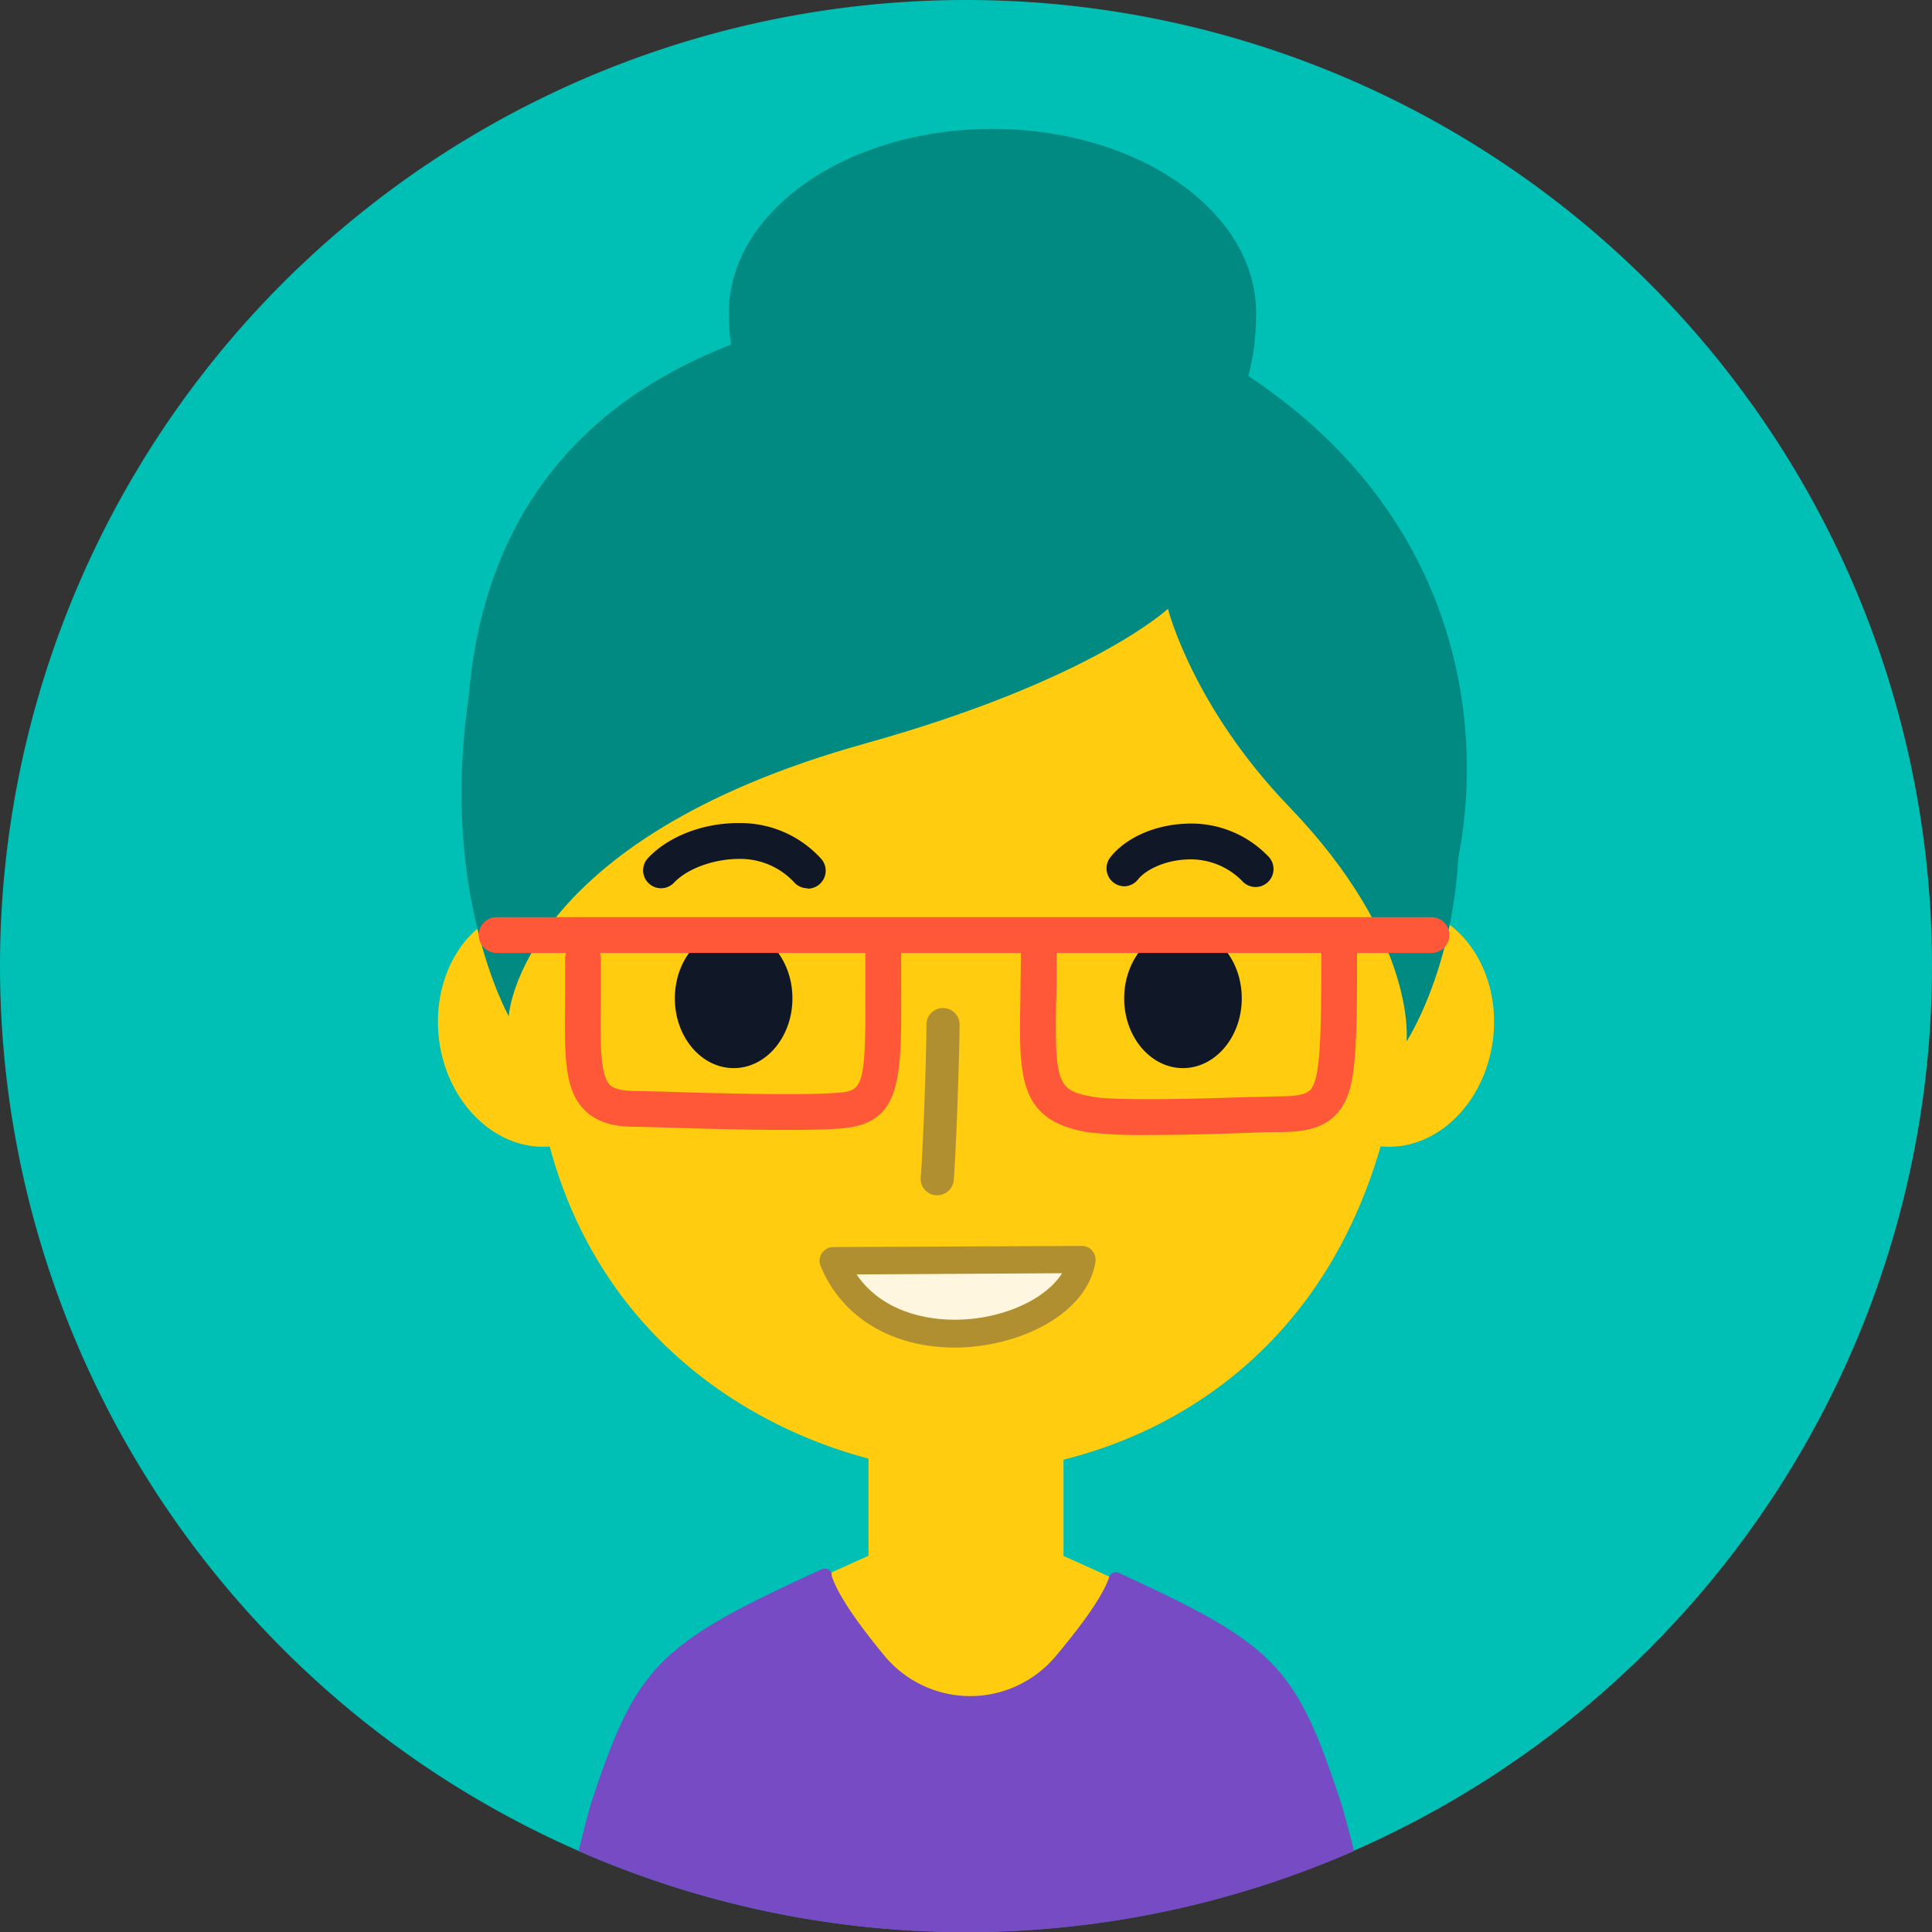
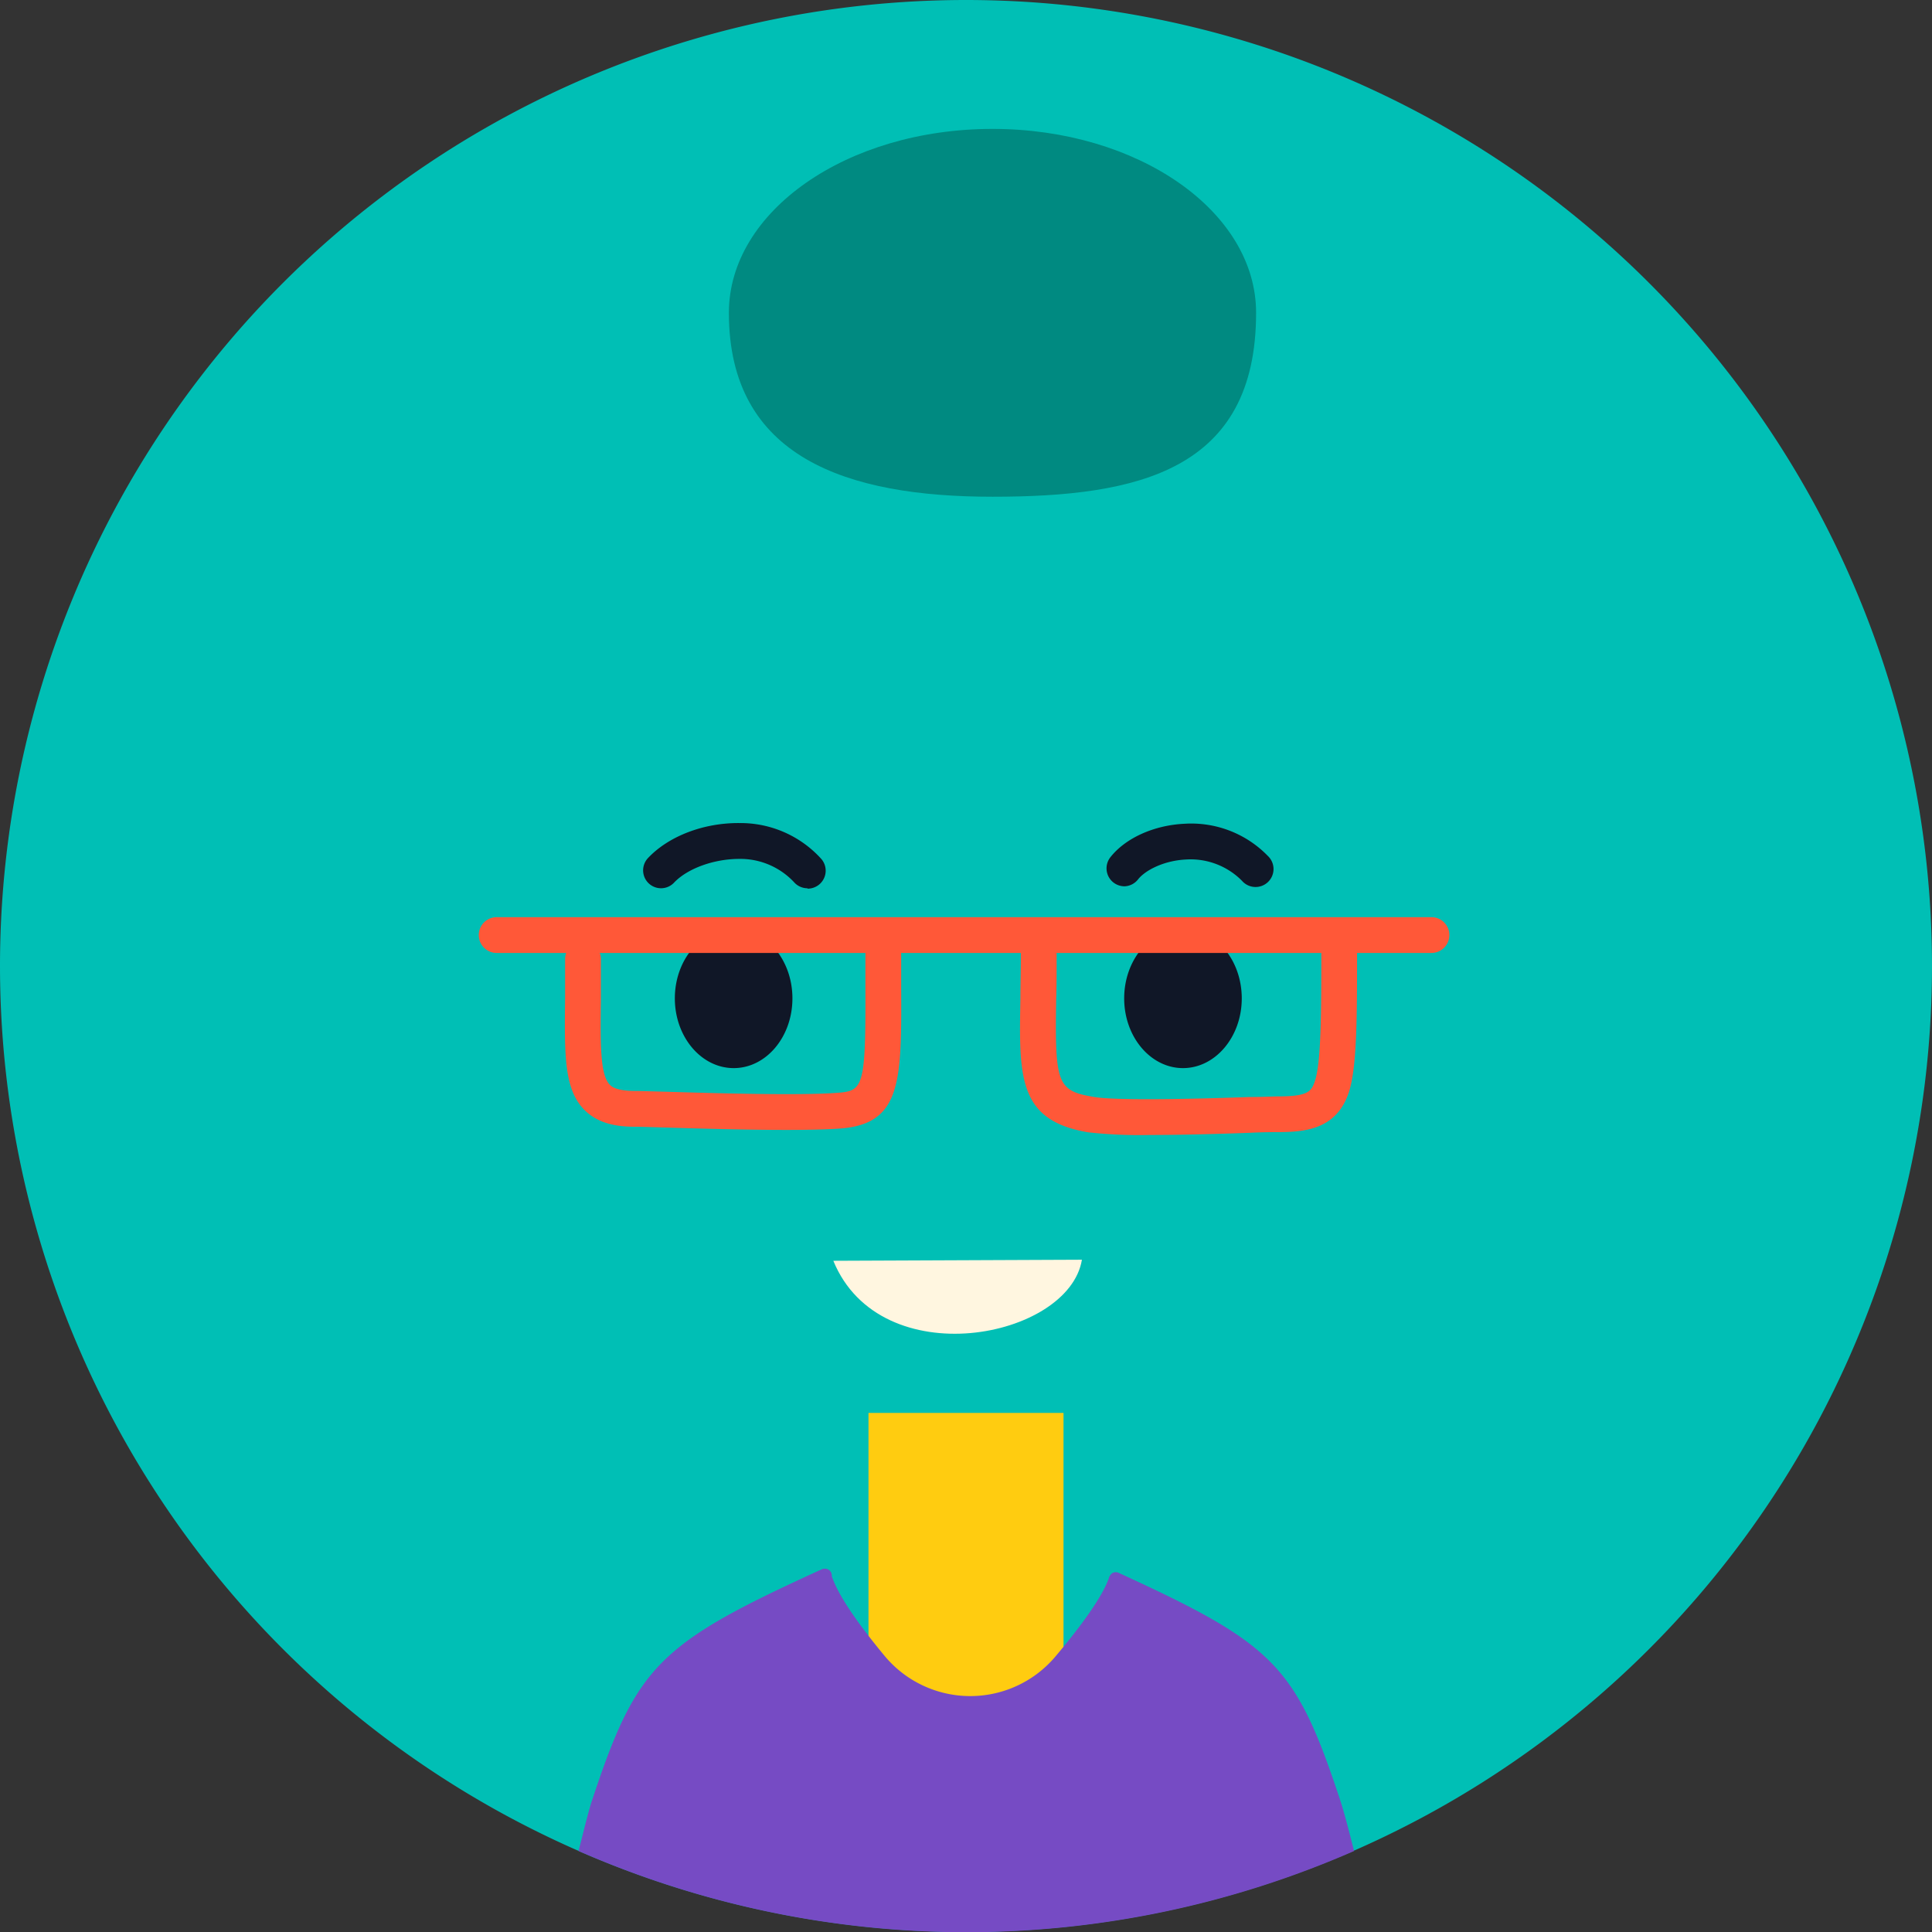
<svg xmlns="http://www.w3.org/2000/svg" viewBox="0 0 256 256">
  <rect x="0" y="0" width="256" height="256" fill="#333333" stroke="none" />
  <defs>
    <style>.cls-2{fill:#ffcc10}.cls-3{fill:#b08f31}.cls-4{fill:#101727}.cls-5{fill:#008a81}.cls-8{fill:#ff5838}</style>
  </defs>
  <g id="Слой_2" data-name="Слой 2">
    <g id="Слой_1-2" data-name="Слой 1">
      <path d="M0 128A128 128 0 1 0 128 0 128 128 0 0 0 0 128Z" style="fill:#00bfb5" />
-       <path class="cls-2" d="M84.54 134.44c1.08 8.73-4 16.53-11.23 17.43s-14.07-5.44-15.14-14.16 3.94-16.53 11.23-17.43 14.06 5.44 15.14 14.16ZM171.46 134.44c-1.08 8.73 3.94 16.53 11.23 17.43s14.06-5.44 15.14-14.16-4-16.53-11.23-17.43-14.06 5.44-15.14 14.16ZM174 231.39c-4.88-12.21-10-14.87-33.1-25.23-4.06-1.47-10.17.1-12.92 1-2.75-.86-8.86-2.43-12.93-1-17.16 7.7-24.39 11.15-29 17.42 27.04 11.26 59.17 14.09 87.95 7.81Z" />
-       <path class="cls-2" d="M177 64.12c-10.7-15.18-21.69-15.64-39.41-16.38h-19.22c-17.73.74-28.71 1.2-39.41 16.38s-6.66 19.13-5.81 37.45c.64 13.85-7.64 4.14-1.91 42.64s39.16 50.86 56.76 50.86 49.28-10.58 56.76-50.86c7.56-40.66-2.55-28.79-1.91-42.64.84-18.32 4.9-22.26-5.85-37.45Z" />
      <path class="cls-2" d="M115.08 187.22h25.84v39.89h-25.84z" />
-       <path class="cls-3" d="M124.18 158.38H124a2.19 2.19 0 0 1-2-2.38c.3-3.33.76-16.39.76-20.38a2.2 2.2 0 0 1 4.39 0c0 3.79-.45 17-.78 20.77a2.19 2.19 0 0 1-2.19 1.99Z" />
      <path class="cls-4" d="M105 132.29c0 5.1-3.48 9.24-7.78 9.24s-7.8-4.14-7.8-9.24 3.49-9.24 7.8-9.24 7.78 4.14 7.78 9.24ZM107 117.7a2.37 2.37 0 0 1-1.78-.8 9.74 9.74 0 0 0-7.28-3.09c-3.24 0-6.79 1.21-8.63 3.15a2.37 2.37 0 1 1-3.44-3.27c2.78-2.94 7.44-4.68 12.15-4.63a14.43 14.43 0 0 1 10.75 4.69 2.38 2.38 0 0 1-1.77 4ZM149 117.44a2.41 2.41 0 0 1-1.47-.51 2.38 2.38 0 0 1-.4-3.34c2-2.54 5.77-4.25 9.85-4.44a14.14 14.14 0 0 1 11.02 4.27 2.38 2.38 0 1 1-3.44 3.28 9.58 9.58 0 0 0-7.42-2.81c-3 .15-5.43 1.47-6.34 2.63a2.38 2.38 0 0 1-1.8.92ZM164.54 132.29c0 5.1-3.5 9.24-7.79 9.24s-7.79-4.14-7.79-9.24 3.49-9.25 7.79-9.25 7.79 4.14 7.79 9.25Z" />
-       <path class="cls-5" d="M165.4 49.81c-17.49-11.6-42.68-12.75-62.81-6.18C91.6 47.21 65 56.71 62.09 92.47c-3.83 26 5.32 42.17 5.32 42.17s1.33-23.32 47.19-36.11c30.06-8.38 40.16-17.86 40.16-17.86s3.24 12.93 16.08 26.25c17.08 17.76 15.53 31.08 15.53 31.08s6-9.08 6.87-24.36c3.36-17.07.6-44.97-27.84-63.83Z" />
      <path class="cls-5" d="M166.44 41.45c0 20.91-15.64 24.37-34.93 24.37s-34.93-5.19-34.93-24.37c0-13.46 15.64-24.37 34.93-24.37S166.44 28 166.44 41.45Z" />
      <path d="M177.61 238.62c-5.91-17.89-8.65-20.71-29.34-30.19a.93.93 0 0 0-.86 0 1.2 1.2 0 0 0-.49.71c-.9 2.54-3.77 6.43-7 10.27a14.76 14.76 0 0 1-22.71 0c-3.22-3.89-6.1-7.86-7-10.57v-.21a.92.92 0 0 0-.5-.68 1 1 0 0 0-.84 0c-21.67 9.88-24.51 12.75-30.45 30.7-.45 1.36-1 3.66-1.76 6.62a128.05 128.05 0 0 0 102.76 0c-.75-2.99-1.36-5.27-1.81-6.65Z" style="fill:#764bc4" />
      <path d="M110.42 167.06c6.25 15.25 31.21 10.34 32.94-.14Z" style="fill:#fff6e0" />
-       <path class="cls-3" d="M126.5 178.56c-8.35 0-15-4.05-17.76-10.8a1.82 1.82 0 0 1 1.68-2.52l32.93-.15a1.83 1.83 0 0 1 1.8 2.13c-1.15 7.09-10.4 11.34-18.65 11.34Zm-13-9.69c3.67 5.39 10.17 6 13 6 6.21 0 12.05-2.66 14.23-6.16Z" />
      <path class="cls-8" d="M189.68 126.27H65.81a2.37 2.37 0 0 1 0-4.74h123.87a2.37 2.37 0 1 1 0 4.74Z" />
      <path class="cls-8" d="M104.16 149.72c-5.26 0-11.45-.18-15.76-.31-2-.06-3.57-.11-4.21-.11-2 0-4.78-.23-6.76-2.24-2.7-2.73-2.64-7.29-2.55-14.84v-5.14a2.37 2.37 0 1 1 4.74 0v5.2c-.07 5.88-.13 10.13 1.18 11.45.2.21.82.83 3.39.83.66 0 2.24.05 4.35.11 6.1.18 17.44.52 22.47.13 3.36-.26 3.72-.74 3.66-14.09v-4.24a2.37 2.37 0 0 1 4.74 0v4.22c.06 12.5.08 18.2-8 18.84-1.88.14-4.41.19-7.25.19ZM152.33 150.39a61.69 61.69 0 0 1-8.12-.35c-9.29-1.54-9.2-7.28-9-17.7 0-1.76.06-3.71.06-5.87a2.37 2.37 0 1 1 4.74 0c0 2.19 0 4.17-.06 5.95-.19 11.28.15 12.13 5.06 12.94 3.19.53 14.88.21 20.5 0 1.83 0 3.22-.08 3.82-.08 4 0 4.42-.67 4.87-1.94.88-2.51.88-9.28.88-17.86h4.74c0 9.39 0 16.15-1.15 19.43-1.66 4.71-5.69 5.1-9.34 5.1-.58 0-1.92 0-3.69.09-4.56.17-9.32.29-13.31.29Z" />
    </g>
  </g>
</svg>